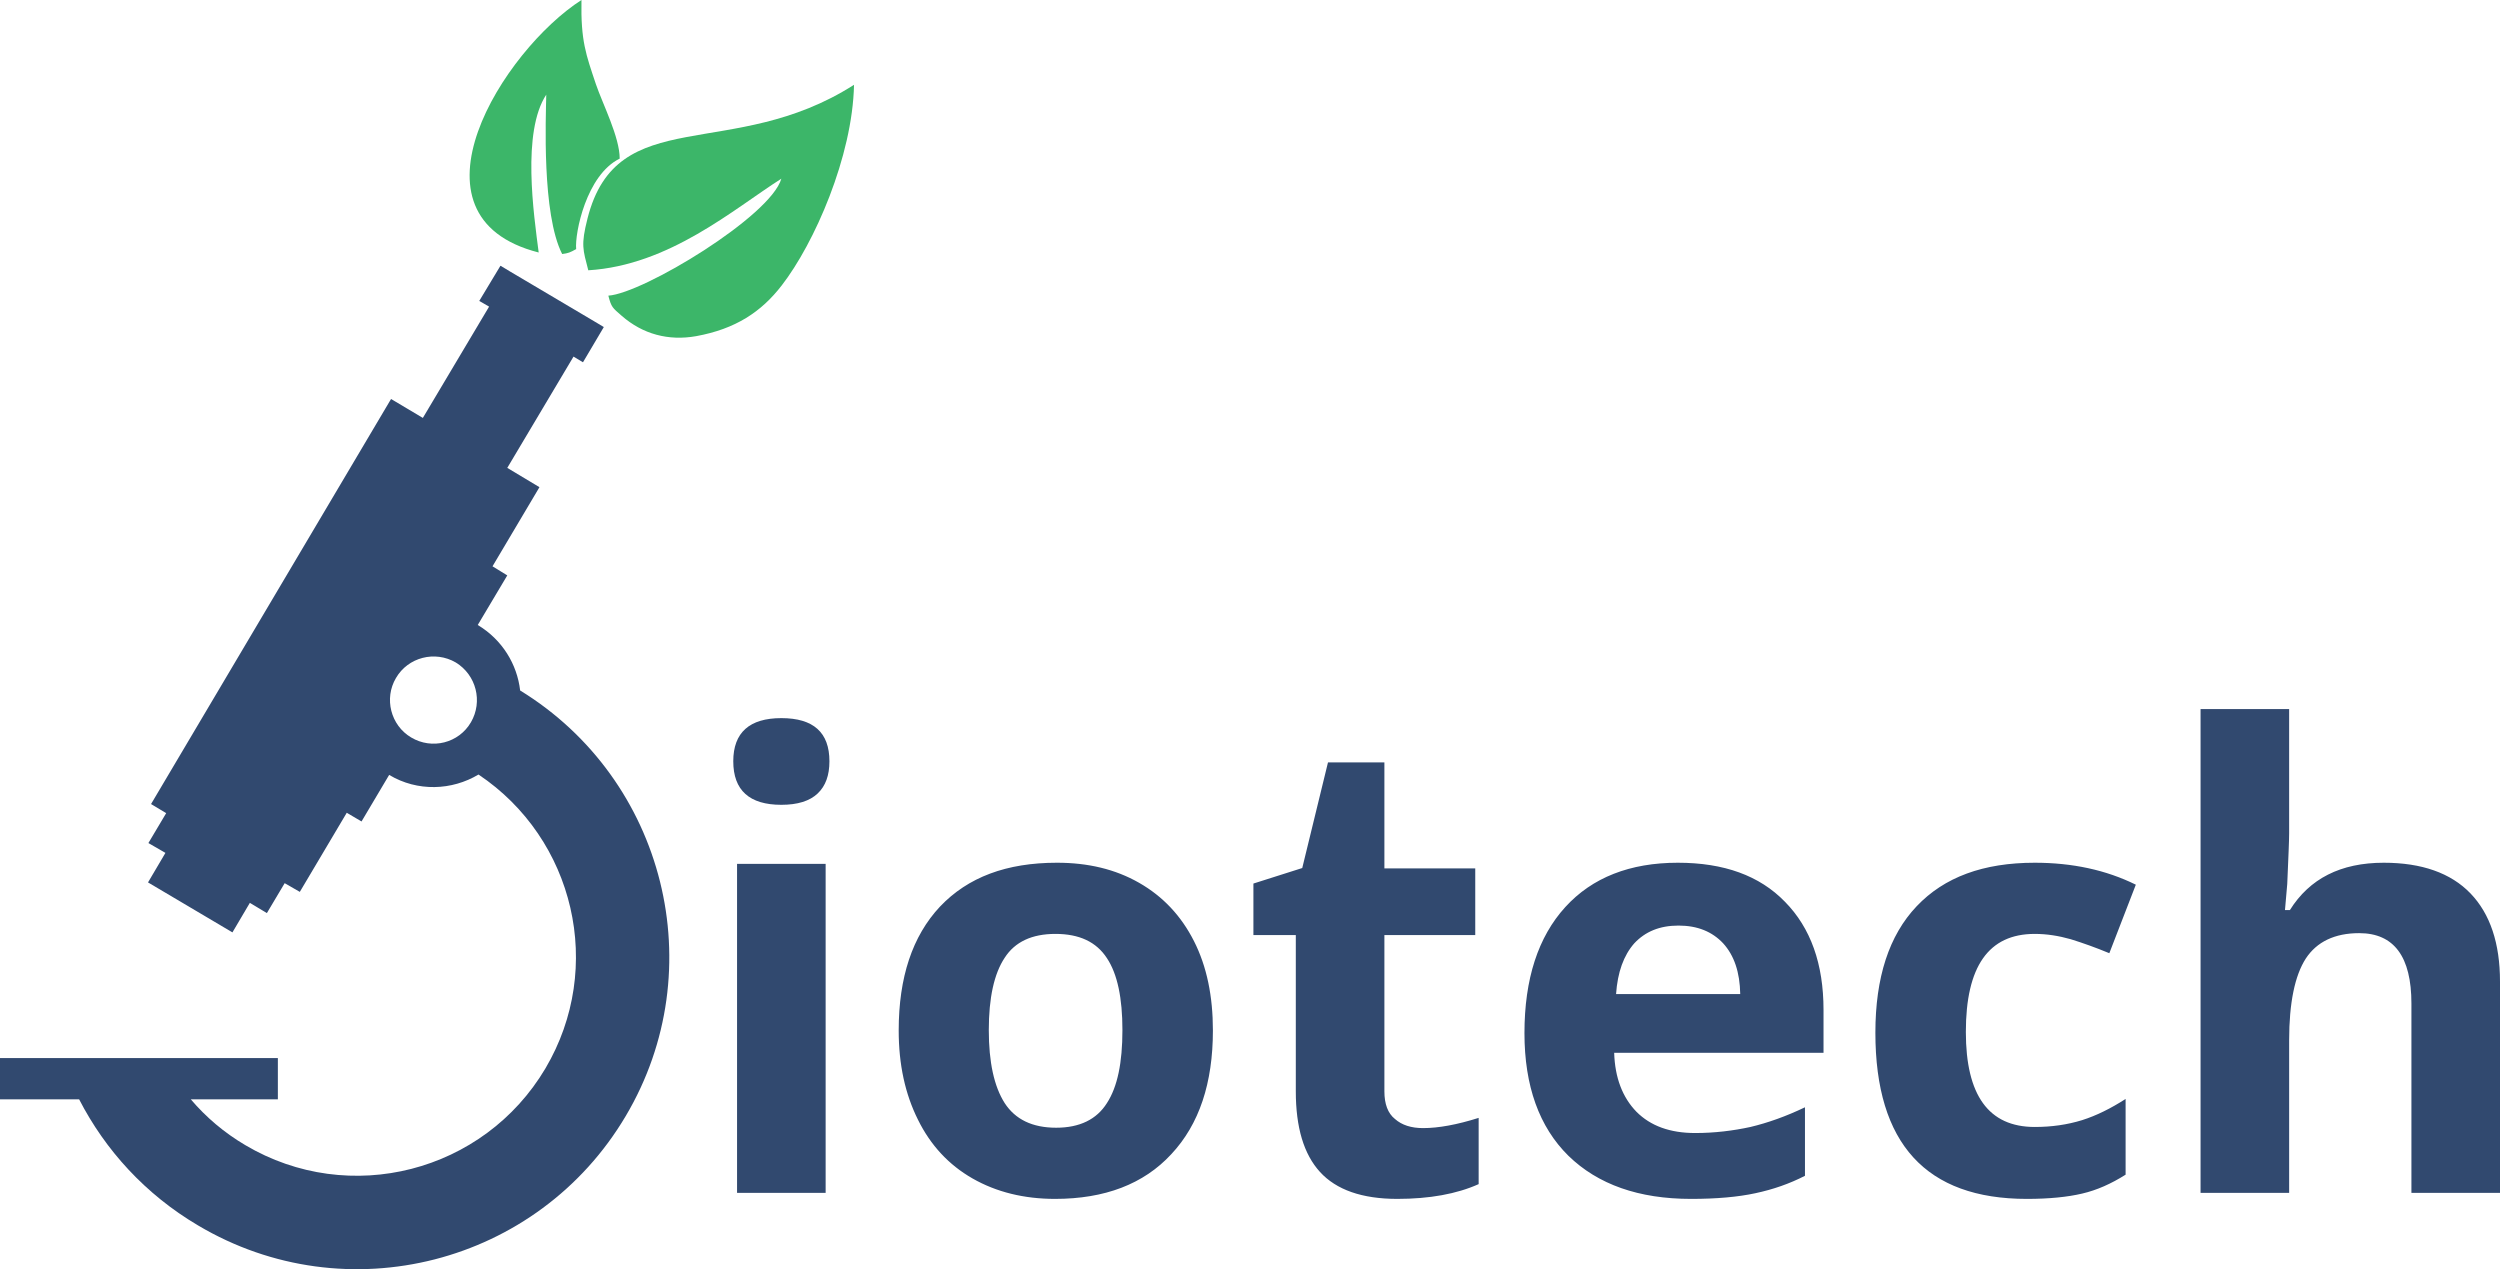
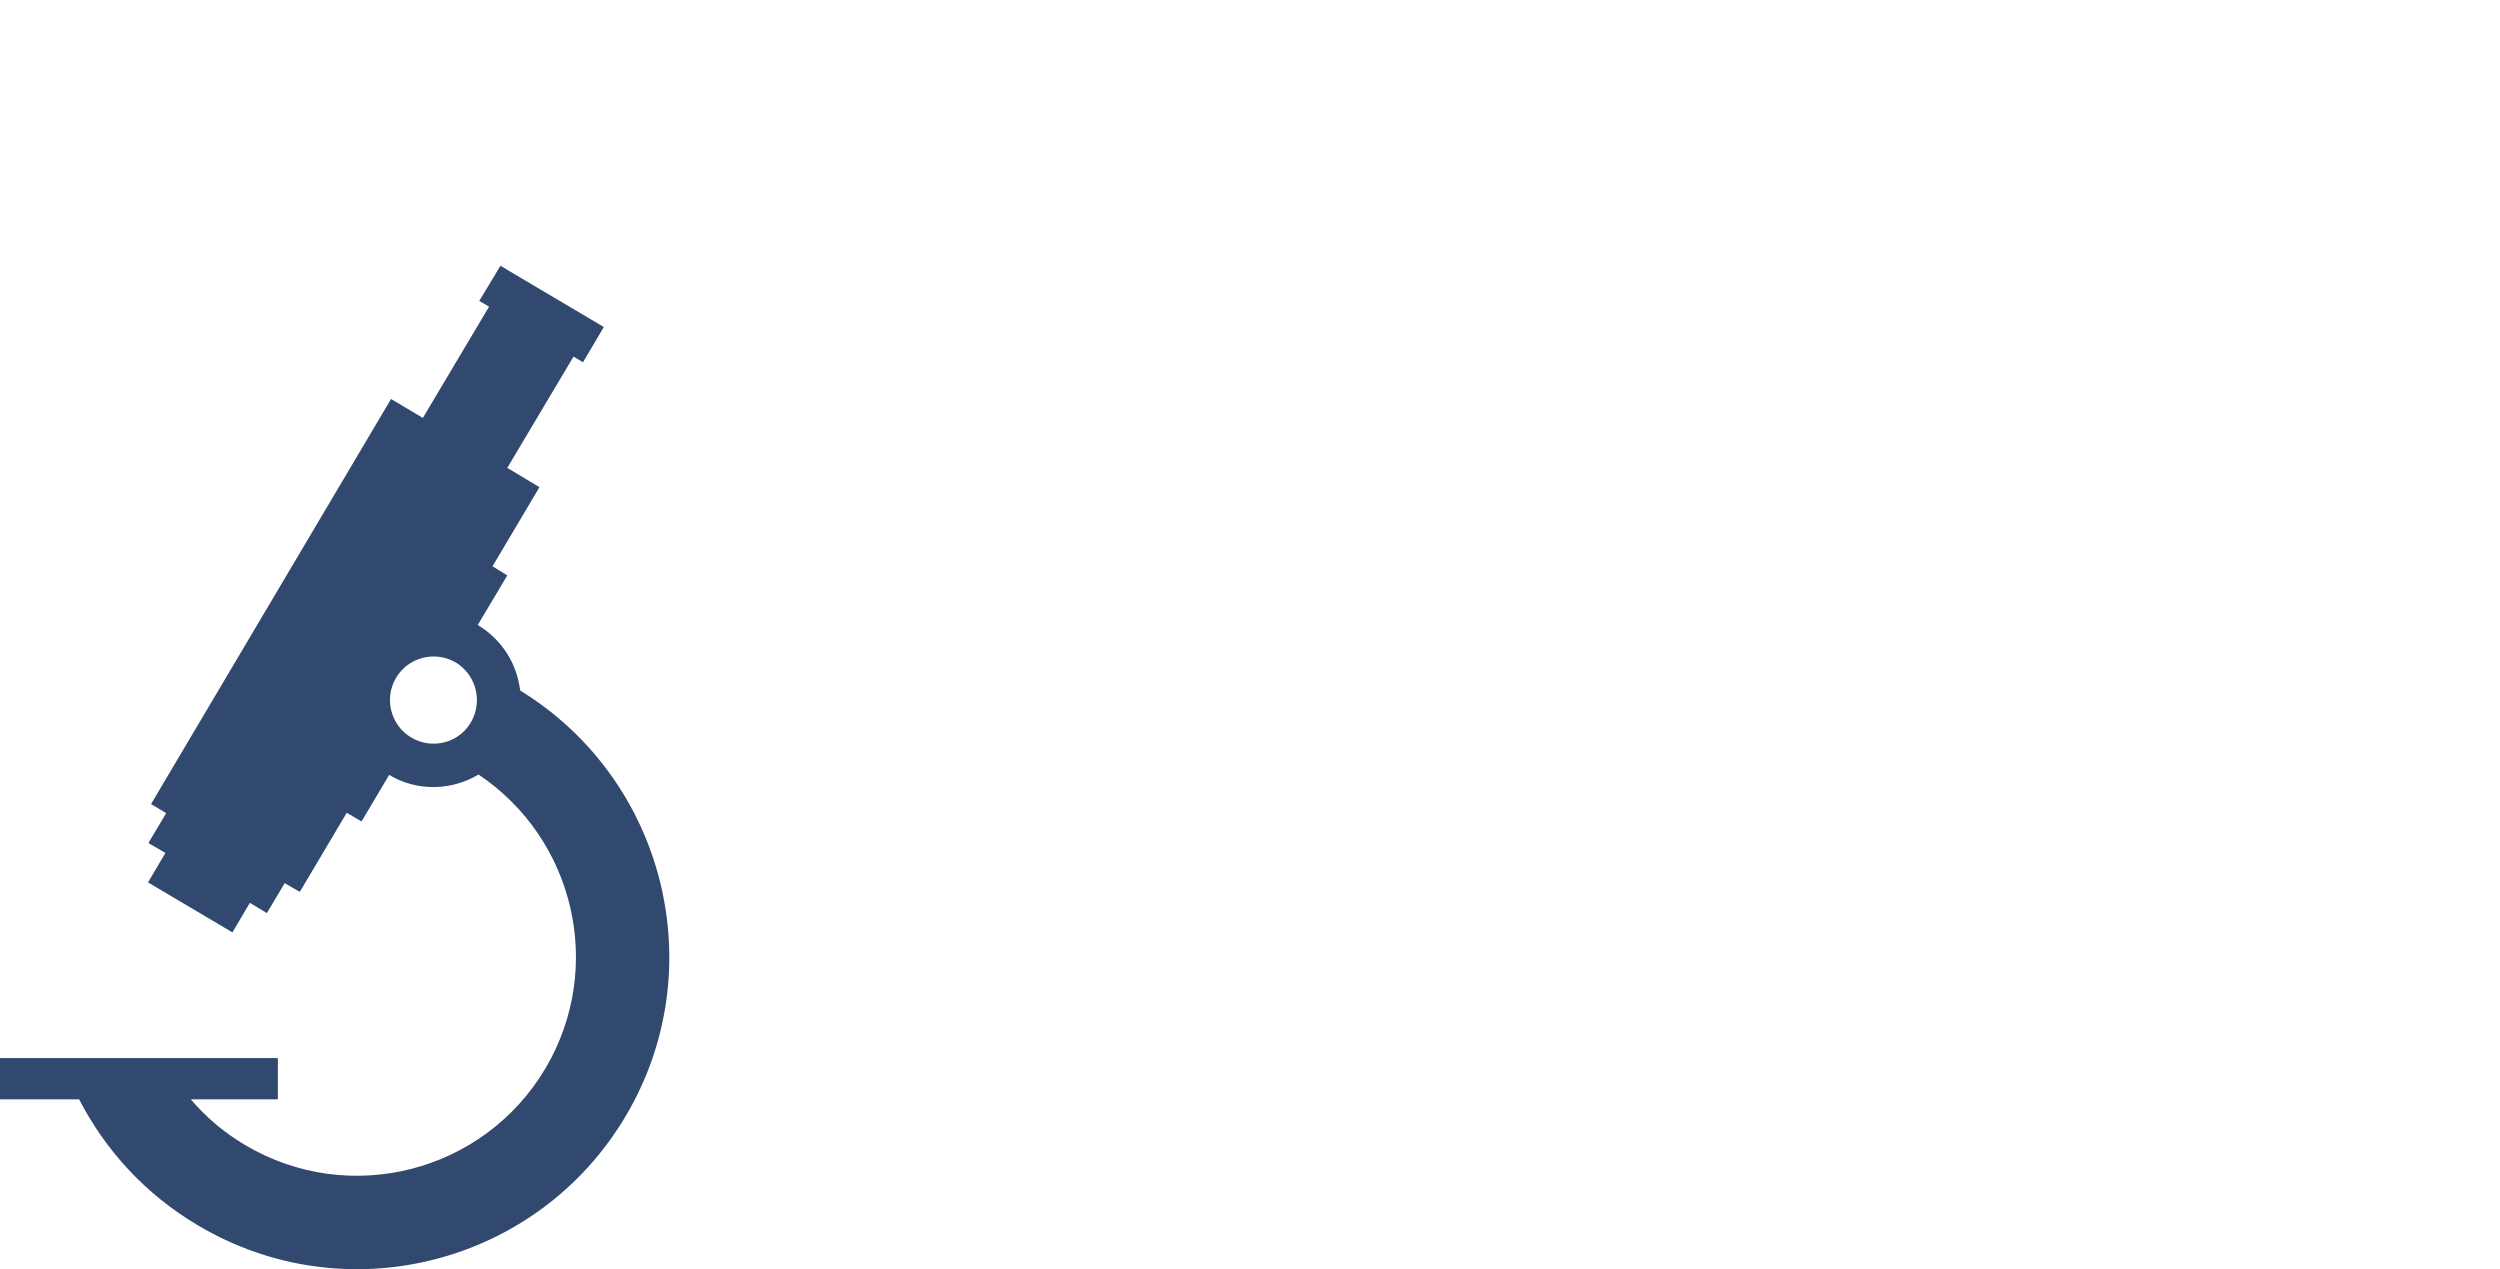
<svg xmlns="http://www.w3.org/2000/svg" xmlns:ns1="http://sodipodi.sourceforge.net/DTD/sodipodi-0.dtd" xmlns:ns2="http://www.inkscape.org/namespaces/inkscape" xml:space="preserve" width="633.974" height="321.859" version="1.1" style="clip-rule:evenodd;fill-rule:evenodd;image-rendering:optimizeQuality;shape-rendering:geometricPrecision;text-rendering:geometricPrecision" viewBox="0 0 6603.845 3352.751" id="svg19" ns1:docname="biotech.svg" ns2:version="0.92.2 (5c3e80d, 2017-08-06)">
  <ns1:namedview pagecolor="#ffffff" bordercolor="#666666" borderopacity="1" objecttolerance="10" gridtolerance="10" guidetolerance="10" ns2:pageopacity="0" ns2:pageshadow="2" ns2:window-width="1600" ns2:window-height="847" id="namedview21" showgrid="false" units="px" ns2:zoom="0.12927914" ns2:cx="623.62079" ns2:cy="603.34558" ns2:window-x="-8" ns2:window-y="-8" ns2:window-maximized="1" ns2:current-layer="svg19" />
  <defs id="defs4">
    <style type="text/css" id="style2">
    .fil1 {fill:#31496F}
    .fil0 {fill:#3CB669}
    .fil2 {fill:#31496F;fill-rule:nonzero}
   </style>
  </defs>
  <g id="Layer_x0020_1" transform="translate(-3010.077,-604)">
    <g id="_2357434106912">
      <g id="g11">
-         <path class="fil0" d="m 5074,1076 c -28,99 -365,303 -457,309 8,31 11,32 35,53 56,49 124,67 197,54 104,-19 172,-64 226,-134 86,-111 187,-340 191,-530 -322,206 -626,45 -704,353 -18,71 -12,82 2,137 214,-13 383,-161 510,-242 z" id="path7" ns2:connector-curvature="0" style="fill:#3cb669" />
-         <path class="fil0" d="m 4453,854 c -1,60 -12,315 42,421 16,-2 21,-4 37,-13 -4,-42 27,-196 115,-239 0,-57 -45,-144 -63,-197 -26,-78 -40,-113 -38,-222 -206,132 -485,572 -113,667 -13,-101 -45,-318 20,-417 z" id="path9" ns2:connector-curvature="0" style="fill:#3cb669" />
-       </g>
+         </g>
      <path class="fil1" d="m 3010,3399 h 734 v 109 h -230 c 40,47 88,88 144,121 275,163 630,72 793,-203 157,-266 77,-606 -177,-776 -70,42 -161,46 -236,1 v 0 l -73,123 -39,-23 -124,209 -40,-23 -47,79 -45,-27 -46,78 -223,-132 46,-78 -45,-26 47,-79 -40,-24 634,-1070 84,50 175,-294 -26,-15 56,-93 25,15 223,132 25,15 -55,93 -25,-15 -175,294 85,51 -124,209 39,24 -78,131 v 0 c 65,39 104,104 112,173 383,235 509,736 279,1124 -232,392 -738,522 -1130,289 -139,-82 -245,-199 -314,-333 H 3010 Z M 4214,2354 c -55,-32 -126,-14 -158,41 -32,54 -14,125 40,157 55,33 126,15 158,-40 32,-55 14,-125 -40,-158 z" id="path13" ns2:connector-curvature="0" style="fill:#31496f" />
-       <path class="fil2" d="m 4947,2615 c 0,-76 43,-114 127,-114 85,0 127,38 127,114 0,37 -10,65 -31,85 -21,20 -53,30 -96,30 -84,0 -127,-38 -127,-115 z m 244,1140 h -234 v -869 h 234 z m 431,-430 c 0,85 14,149 42,193 28,43 73,65 136,65 62,0 107,-22 134,-65 28,-43 41,-107 41,-193 0,-84 -13,-148 -41,-190 -28,-43 -73,-64 -136,-64 -62,0 -107,21 -134,63 -28,42 -42,106 -42,191 z m 592,1 c 0,139 -36,248 -110,327 -73,79 -176,118 -307,118 -82,0 -155,-18 -218,-54 -63,-36 -111,-88 -144,-155 -34,-68 -51,-146 -51,-236 0,-140 36,-249 109,-327 74,-78 176,-116 309,-116 82,0 154,17 217,53 63,36 111,87 145,154 34,67 50,146 50,236 z m 555,258 c 41,0 90,-9 147,-27 v 175 c -58,26 -130,39 -215,39 -93,0 -161,-24 -204,-71 -43,-47 -64,-118 -64,-213 v -413 h -112 v -136 l 129,-41 68,-279 h 149 v 280 h 240 v 176 h -240 v 413 c 0,33 9,58 28,73 18,16 43,24 74,24 z m 675,-535 c -50,0 -88,16 -117,47 -28,32 -44,76 -48,134 h 328 c -1,-58 -16,-102 -45,-134 -29,-31 -68,-47 -118,-47 z m 33,722 c -138,0 -246,-38 -324,-114 -77,-76 -116,-184 -116,-324 0,-143 36,-254 108,-333 71,-78 171,-117 297,-117 122,0 216,34 283,103 68,69 102,164 102,286 v 113 h -553 c 2,66 22,118 59,156 37,37 88,56 155,56 51,0 100,-6 146,-16 46,-11 94,-28 144,-52 v 181 c -41,21 -84,36 -131,46 -46,10 -103,15 -170,15 z m 887,0 c -266,0 -400,-146 -400,-439 0,-146 36,-257 109,-334 73,-77 176,-115 312,-115 99,0 188,19 267,58 l -70,181 c -36,-15 -70,-27 -102,-37 -32,-9 -63,-14 -95,-14 -122,0 -182,86 -182,259 0,167 60,251 182,251 45,0 86,-6 125,-18 38,-12 76,-31 115,-56 v 200 c -38,24 -76,41 -115,50 -38,9 -87,14 -146,14 z m 1250,-16 h -234 v -500 c 0,-124 -46,-186 -138,-186 -65,0 -112,23 -141,67 -29,45 -44,117 -44,216 v 403 H 8823 V 2477 h 234 v 329 c 0,18 -2,63 -5,133 l -6,69 h 13 c 52,-83 134,-125 248,-125 100,0 177,27 229,81 52,54 78,132 78,233 z" id="path15" ns2:connector-curvature="0" style="fill:#31496f;fill-rule:nonzero" />
    </g>
  </g>
</svg>